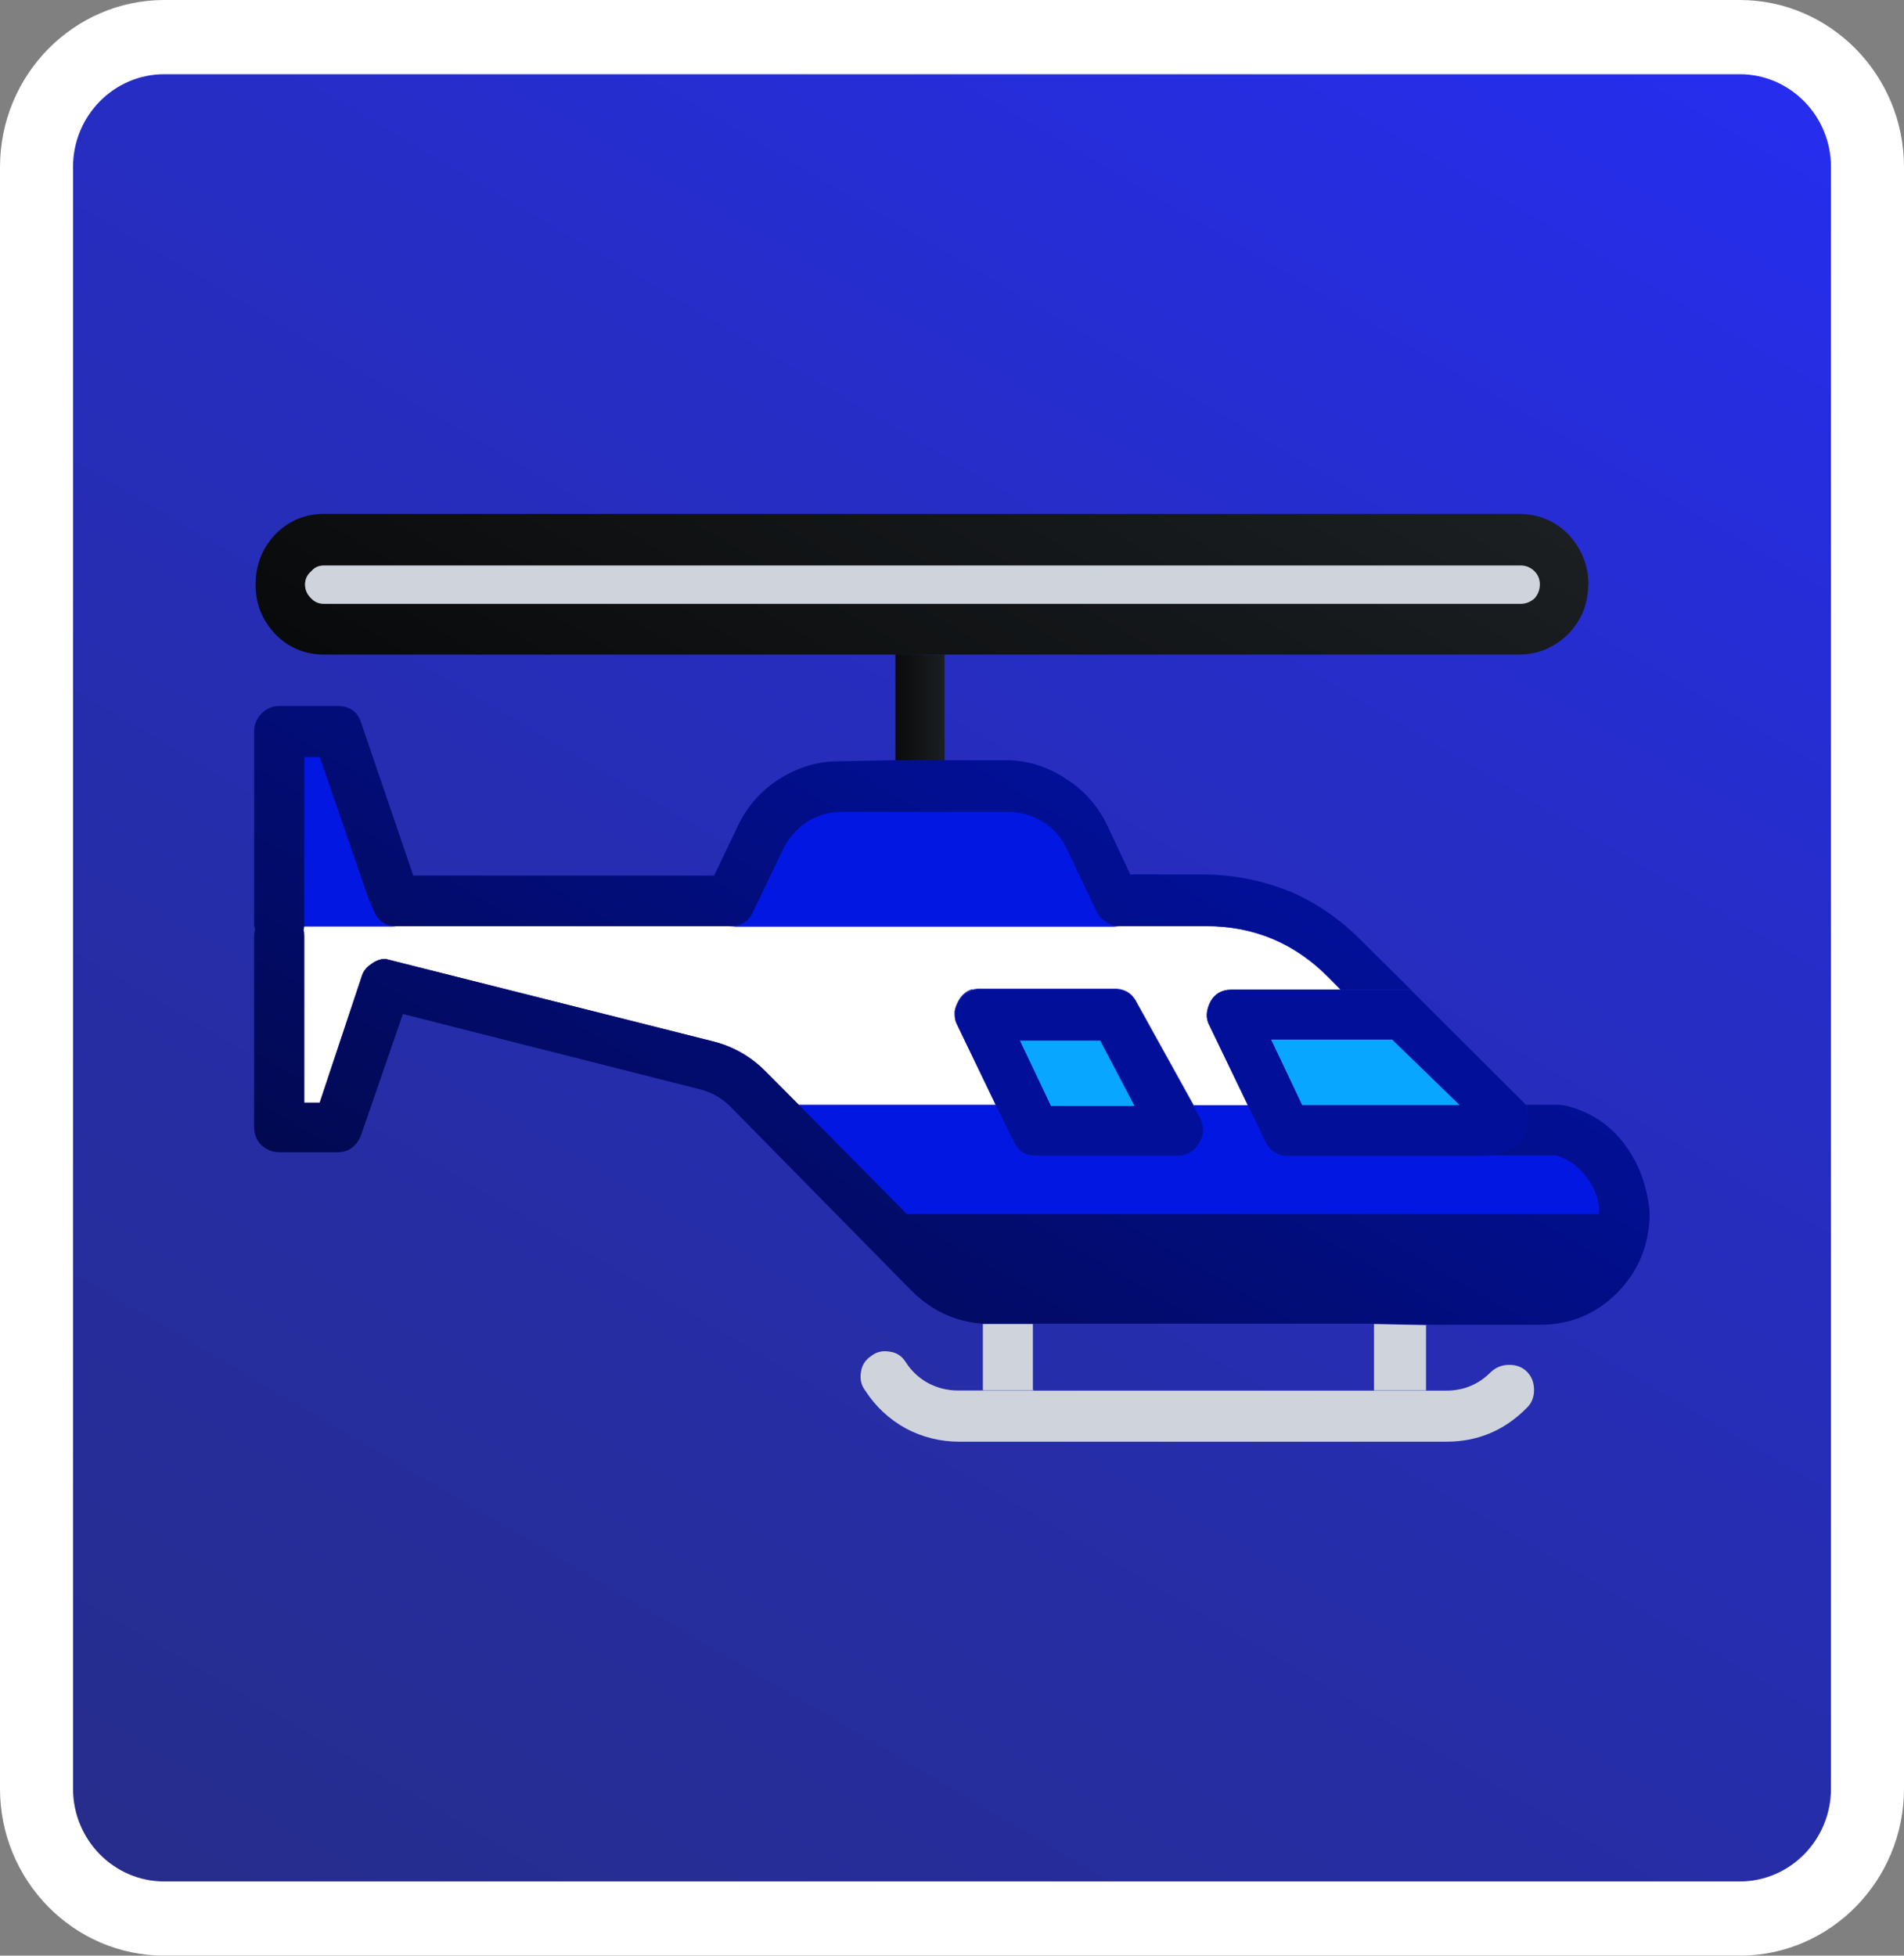
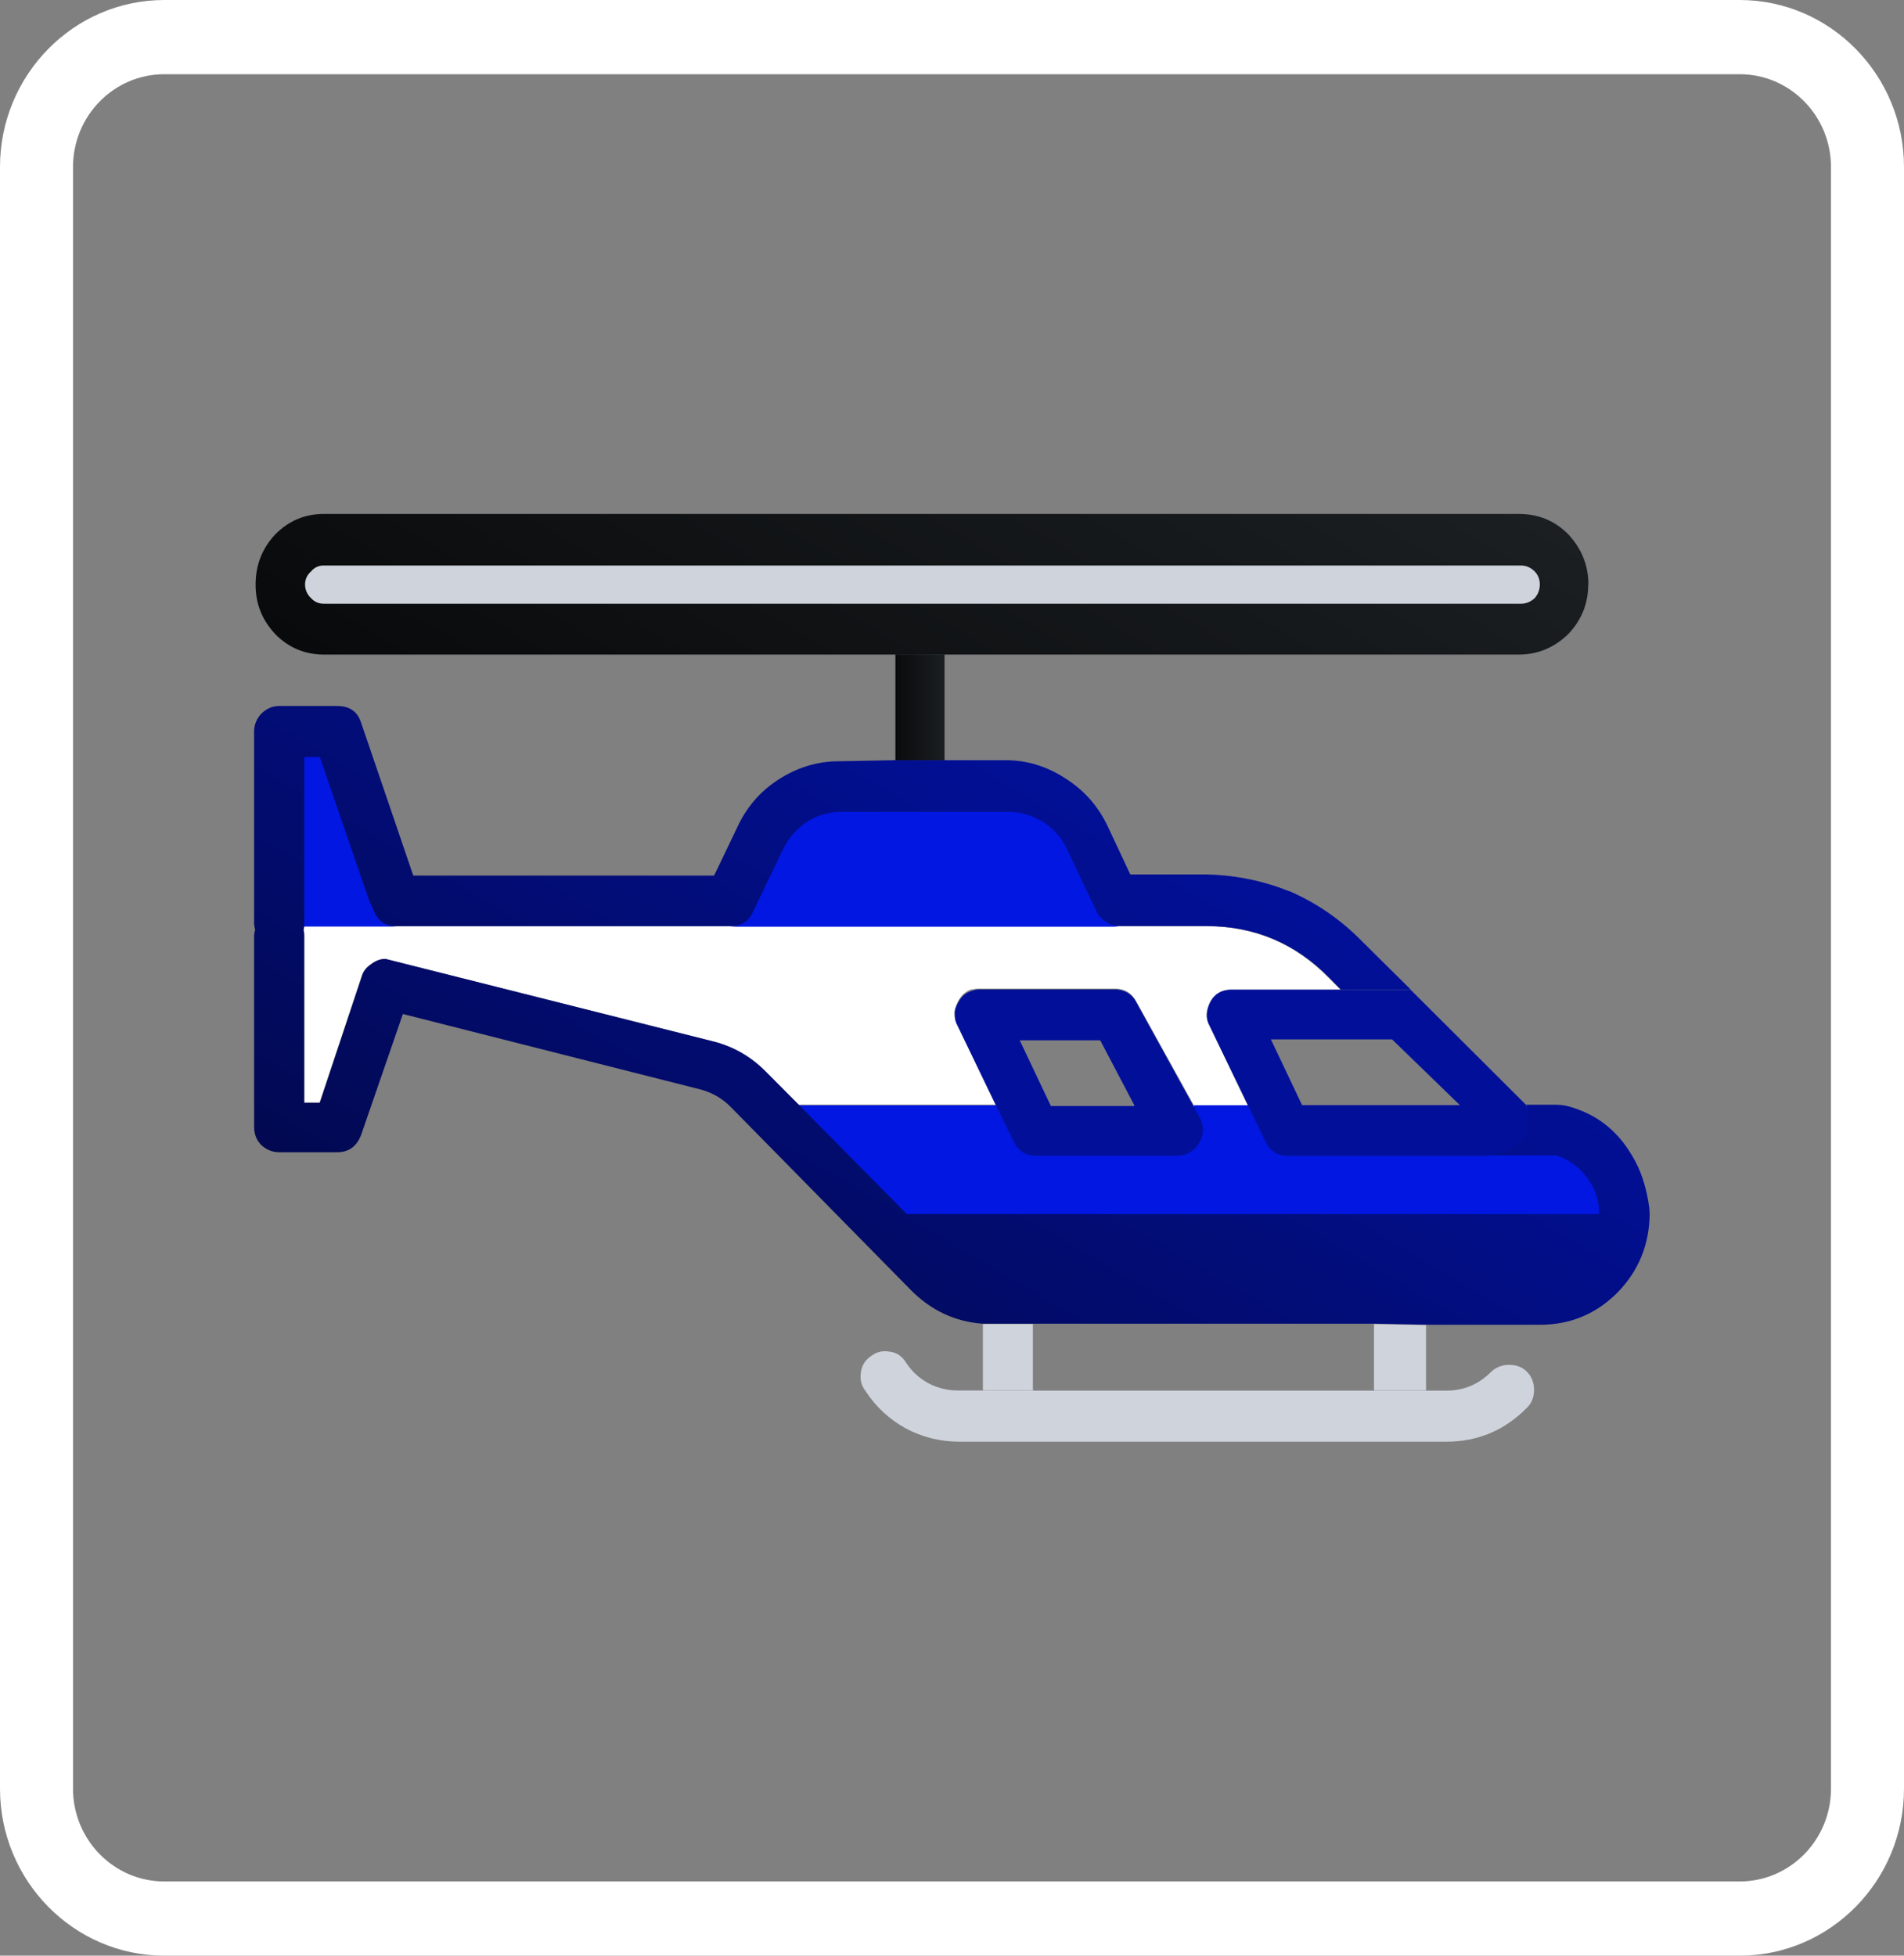
<svg xmlns="http://www.w3.org/2000/svg" width="37" height="38" viewBox="0 0 37 38" fill="none">
  <rect x="0" y="0" width="37" height="38" fill="#808080" stroke="none" />
-   <path d="M33.807 0.721H3.192C1.821 0.721 0.709 1.851 0.709 3.244V34.755C0.709 36.149 1.821 37.279 3.192 37.279H33.807C35.178 37.279 36.29 36.149 36.29 34.755V3.244C36.29 1.851 35.178 0.721 33.807 0.721Z" fill="url(#paint0_linear_438_2926)" />
  <path d="M33.807 1.442C34.786 1.442 35.581 2.25 35.581 3.245V34.755C35.581 35.75 34.786 36.558 33.807 36.558H3.193C2.214 36.558 1.419 35.75 1.419 34.755V3.245C1.419 2.25 2.214 1.442 3.193 1.442H33.807ZM33.807 0H3.193C1.433 0 0 1.457 0 3.245V34.755C0 36.544 1.433 38 3.193 38H33.807C35.567 38 37 36.544 37 34.755V3.245C37 1.457 35.567 0 33.807 0Z" fill="white" />
  <path d="M18.896 19.23C18.935 19.216 18.981 19.209 19.034 19.209H21.663C21.716 19.209 21.766 19.216 21.812 19.23C21.936 19.266 22.028 19.349 22.092 19.479L23.199 21.476H24.249L23.504 19.93C23.426 19.789 23.433 19.634 23.525 19.457C23.61 19.313 23.742 19.237 23.916 19.23H26.048L25.824 19.003C25.164 18.332 24.37 17.997 23.44 17.997H5.909L5.895 18.08C5.895 18.08 5.909 18.131 5.909 18.184V21.426H6.21L7.023 18.985C7.051 18.88 7.115 18.797 7.207 18.736C7.296 18.668 7.392 18.632 7.487 18.632L13.859 20.236C14.252 20.337 14.596 20.532 14.884 20.827L15.519 21.465H19.35L18.605 19.919C18.57 19.854 18.552 19.785 18.552 19.71V19.648C18.562 19.58 18.587 19.508 18.634 19.428C18.694 19.324 18.779 19.255 18.892 19.219L18.896 19.23Z" fill="white" />
  <path d="M19.095 27.018H18.608C18.413 27.018 18.222 26.971 18.041 26.877C17.856 26.776 17.715 26.643 17.605 26.473C17.53 26.351 17.427 26.282 17.292 26.264C17.161 26.239 17.037 26.264 16.93 26.347C16.817 26.423 16.75 26.524 16.732 26.654C16.707 26.787 16.732 26.913 16.814 27.021C17.016 27.331 17.278 27.577 17.605 27.757C17.924 27.926 18.271 28.013 18.637 28.013H28.109C28.719 28.013 29.24 27.793 29.673 27.353C29.765 27.263 29.811 27.148 29.811 27.007C29.811 26.866 29.765 26.747 29.673 26.654C29.584 26.564 29.471 26.52 29.325 26.52C29.194 26.52 29.077 26.564 28.978 26.654C28.736 26.899 28.446 27.021 28.105 27.021H19.091" fill="#CED3DC" />
  <path d="M30.867 11.36C30.867 10.985 30.735 10.661 30.477 10.383C30.218 10.12 29.895 9.986 29.515 9.986H6.294C5.925 9.986 5.609 10.12 5.35 10.383C5.095 10.653 4.967 10.978 4.967 11.36C4.967 11.742 5.098 12.056 5.357 12.33C5.616 12.589 5.932 12.719 6.294 12.719H29.512C29.881 12.719 30.2 12.586 30.473 12.323C30.732 12.052 30.863 11.731 30.863 11.364" fill="url(#paint1_linear_438_2926)" />
-   <path d="M29.816 11.63C29.738 11.699 29.65 11.735 29.55 11.735H6.293C6.194 11.735 6.112 11.699 6.048 11.63C5.97 11.555 5.928 11.464 5.928 11.36C5.928 11.255 5.967 11.172 6.048 11.104C6.112 11.028 6.194 10.992 6.293 10.992H29.55C29.65 10.992 29.738 11.028 29.816 11.104C29.884 11.172 29.919 11.259 29.919 11.36C29.919 11.461 29.884 11.555 29.816 11.63Z" fill="#616161" />
  <path d="M6.212 14.713H5.91V18.001H7.687C7.485 17.997 7.343 17.9 7.265 17.716L7.162 17.489L6.208 14.713M15.524 21.477L17.62 23.6H31.072V23.488C31.051 23.268 30.973 23.066 30.838 22.89C30.686 22.681 30.487 22.536 30.239 22.461H25.027C24.825 22.457 24.683 22.367 24.598 22.198L24.25 21.477H23.201L23.321 21.704C23.364 21.783 23.385 21.862 23.381 21.942C23.385 22.032 23.36 22.122 23.307 22.212C23.208 22.371 23.073 22.453 22.899 22.461H20.132C19.93 22.457 19.788 22.367 19.71 22.198L19.355 21.477H15.524ZM15.673 15.978C15.471 16.119 15.318 16.296 15.215 16.505L14.633 17.72C14.555 17.907 14.41 18.001 14.204 18.005H21.728C21.647 18.005 21.569 17.976 21.494 17.922C21.409 17.867 21.349 17.799 21.31 17.72L20.721 16.483C20.622 16.278 20.473 16.112 20.27 15.982C20.057 15.852 19.837 15.787 19.603 15.787H16.333C16.106 15.787 15.886 15.852 15.676 15.982L15.673 15.978Z" fill="#0217E2" />
  <path d="M29.554 11.731C29.653 11.731 29.742 11.695 29.82 11.626C29.887 11.551 29.923 11.461 29.923 11.356C29.923 11.252 29.887 11.168 29.82 11.1C29.742 11.024 29.653 10.988 29.554 10.988H6.293C6.194 10.988 6.112 11.024 6.048 11.1C5.97 11.168 5.928 11.255 5.928 11.356C5.928 11.457 5.967 11.551 6.048 11.626C6.112 11.695 6.194 11.731 6.293 11.731H29.55H29.554Z" fill="#CED3DC" />
  <path d="M16.31 15.269H19.616C20.78 15.269 21.723 16.228 21.723 17.41V18.001H14.199V17.41C14.199 16.228 15.143 15.269 16.306 15.269H16.31Z" fill="#0217E2" />
  <path d="M31.374 24.833H17.876L14.736 21.498H29.476C30.526 21.498 31.374 22.363 31.374 23.427V24.829V24.833Z" fill="#0217E2" />
  <path d="M7.69 18.001H5.377V14.446H6.799L7.69 18.001Z" fill="#0217E2" />
  <path d="M25.048 17.316C24.601 17.136 24.133 17.031 23.643 16.999C23.555 16.995 23.469 16.991 23.384 16.991H21.965L21.522 16.047C21.337 15.661 21.068 15.355 20.702 15.124C20.341 14.889 19.954 14.771 19.542 14.771H17.393L16.3 14.792C15.878 14.792 15.484 14.915 15.119 15.153C14.764 15.383 14.498 15.697 14.32 16.09L13.877 17.013H8.031L7.02 14.05C6.952 13.829 6.796 13.718 6.555 13.718H5.423C5.296 13.718 5.179 13.768 5.076 13.869C4.984 13.97 4.938 14.085 4.938 14.215V17.95C4.938 17.972 4.938 17.986 4.945 17.994C4.945 18.023 4.948 18.044 4.959 18.055L4.938 18.16V21.895C4.938 22.035 4.984 22.154 5.076 22.248C5.179 22.342 5.296 22.389 5.423 22.389H6.552C6.775 22.389 6.928 22.28 7.016 22.057L7.829 19.703L13.632 21.174C13.856 21.238 14.044 21.35 14.2 21.509L17.694 25.06C18.088 25.46 18.553 25.68 19.088 25.72H26.694L27.765 25.741H29.929C30.515 25.741 31.018 25.532 31.437 25.111C31.845 24.689 32.051 24.184 32.058 23.585V23.578C32.054 23.542 32.051 23.51 32.051 23.474C31.997 23.07 31.884 22.724 31.71 22.446C31.416 21.945 30.994 21.628 30.44 21.487C30.387 21.473 30.309 21.466 30.213 21.466H29.66C29.788 22.046 29.529 22.374 28.886 22.45H30.238C30.486 22.526 30.685 22.67 30.837 22.879C30.976 23.059 31.054 23.261 31.072 23.477V23.589H17.62L15.523 21.466L14.888 20.828C14.597 20.532 14.253 20.334 13.863 20.236L7.492 18.632C7.392 18.632 7.3 18.668 7.211 18.736C7.119 18.798 7.055 18.877 7.027 18.985L6.215 21.426H5.913V18.185C5.913 18.131 5.91 18.095 5.899 18.08L5.913 17.997V14.709H6.215L7.169 17.485L7.272 17.712C7.35 17.9 7.492 17.994 7.694 17.997H14.207C14.413 17.994 14.558 17.896 14.636 17.712L15.218 16.497C15.321 16.288 15.473 16.112 15.676 15.971C15.889 15.841 16.105 15.776 16.332 15.776H19.603C19.833 15.776 20.057 15.841 20.27 15.971C20.472 16.101 20.621 16.267 20.72 16.472L21.309 17.709C21.348 17.788 21.408 17.857 21.494 17.911C21.568 17.965 21.65 17.994 21.728 17.994H23.448C24.378 17.994 25.176 18.329 25.832 19L26.055 19.227H27.414L26.46 18.282C26.052 17.867 25.584 17.543 25.048 17.312V17.316Z" fill="url(#paint2_linear_438_2926)" />
-   <path d="M28.371 21.477L27.055 20.2H24.7L25.306 21.477H28.371ZM19.818 20.222L20.425 21.498H22.043V21.491H22.05L21.383 20.222H19.818Z" fill="#08A6FF" />
  <path d="M29.663 21.476L27.411 19.23H23.916C23.739 19.234 23.608 19.309 23.526 19.457C23.434 19.63 23.427 19.789 23.505 19.93L24.25 21.476L24.598 22.197C24.683 22.367 24.825 22.457 25.027 22.46H28.887C29.532 22.385 29.791 22.06 29.66 21.476M27.052 20.196L28.369 21.473H25.303L24.697 20.196H27.052ZM18.893 19.252C18.78 19.281 18.695 19.349 18.634 19.454C18.592 19.529 18.563 19.594 18.553 19.656V19.717C18.553 19.793 18.57 19.861 18.606 19.926L19.351 21.473L19.706 22.194C19.784 22.363 19.926 22.453 20.128 22.457H22.895C23.065 22.453 23.203 22.37 23.303 22.208C23.356 22.118 23.381 22.028 23.377 21.938C23.377 21.869 23.356 21.797 23.317 21.718L22.093 19.497C22.029 19.367 21.937 19.284 21.813 19.248C21.77 19.234 21.721 19.227 21.664 19.227H19.035C18.982 19.227 18.936 19.234 18.897 19.248M20.422 21.491L19.816 20.214H21.38L22.047 21.483H22.04V21.491H20.422Z" fill="#021099" />
  <path d="M27.712 27.018V25.749H27.773L26.701 25.727V27.018H27.712Z" fill="#CED3DC" />
  <path d="M20.079 27.018V27.004H20.072V25.727H19.1V27.018H20.082" fill="#CED3DC" />
  <path d="M18.355 12.716H17.4V14.771H18.355V12.716Z" fill="url(#paint3_linear_438_2926)" />
  <defs>
    <linearGradient id="paint0_linear_438_2926" x1="-19.111" y1="85.2" x2="34.025" y2="-5.352" gradientUnits="userSpaceOnUse">
      <stop stop-color="#262D67" />
      <stop offset="0.17" stop-color="#262D6A" />
      <stop offset="0.33" stop-color="#262D76" />
      <stop offset="0.49" stop-color="#262D89" />
      <stop offset="0.65" stop-color="#262DA5" />
      <stop offset="0.81" stop-color="#262DC8" />
      <stop offset="0.96" stop-color="#262DF2" />
      <stop offset="1" stop-color="#262DFF" />
    </linearGradient>
    <linearGradient id="paint1_linear_438_2926" x1="14.336" y1="17.648" x2="21.666" y2="5.157" gradientUnits="userSpaceOnUse">
      <stop stop-color="#090A0B" />
      <stop offset="1" stop-color="#1B1F22" />
    </linearGradient>
    <linearGradient id="paint2_linear_438_2926" x1="13.813" y1="27.389" x2="21.1" y2="14.963" gradientUnits="userSpaceOnUse">
      <stop stop-color="#020951" />
      <stop offset="1" stop-color="#021099" />
    </linearGradient>
    <linearGradient id="paint3_linear_438_2926" x1="17.4" y1="13.74" x2="18.355" y2="13.74" gradientUnits="userSpaceOnUse">
      <stop stop-color="#090A0B" />
      <stop offset="1" stop-color="#1B1F22" />
    </linearGradient>
  </defs>
</svg>